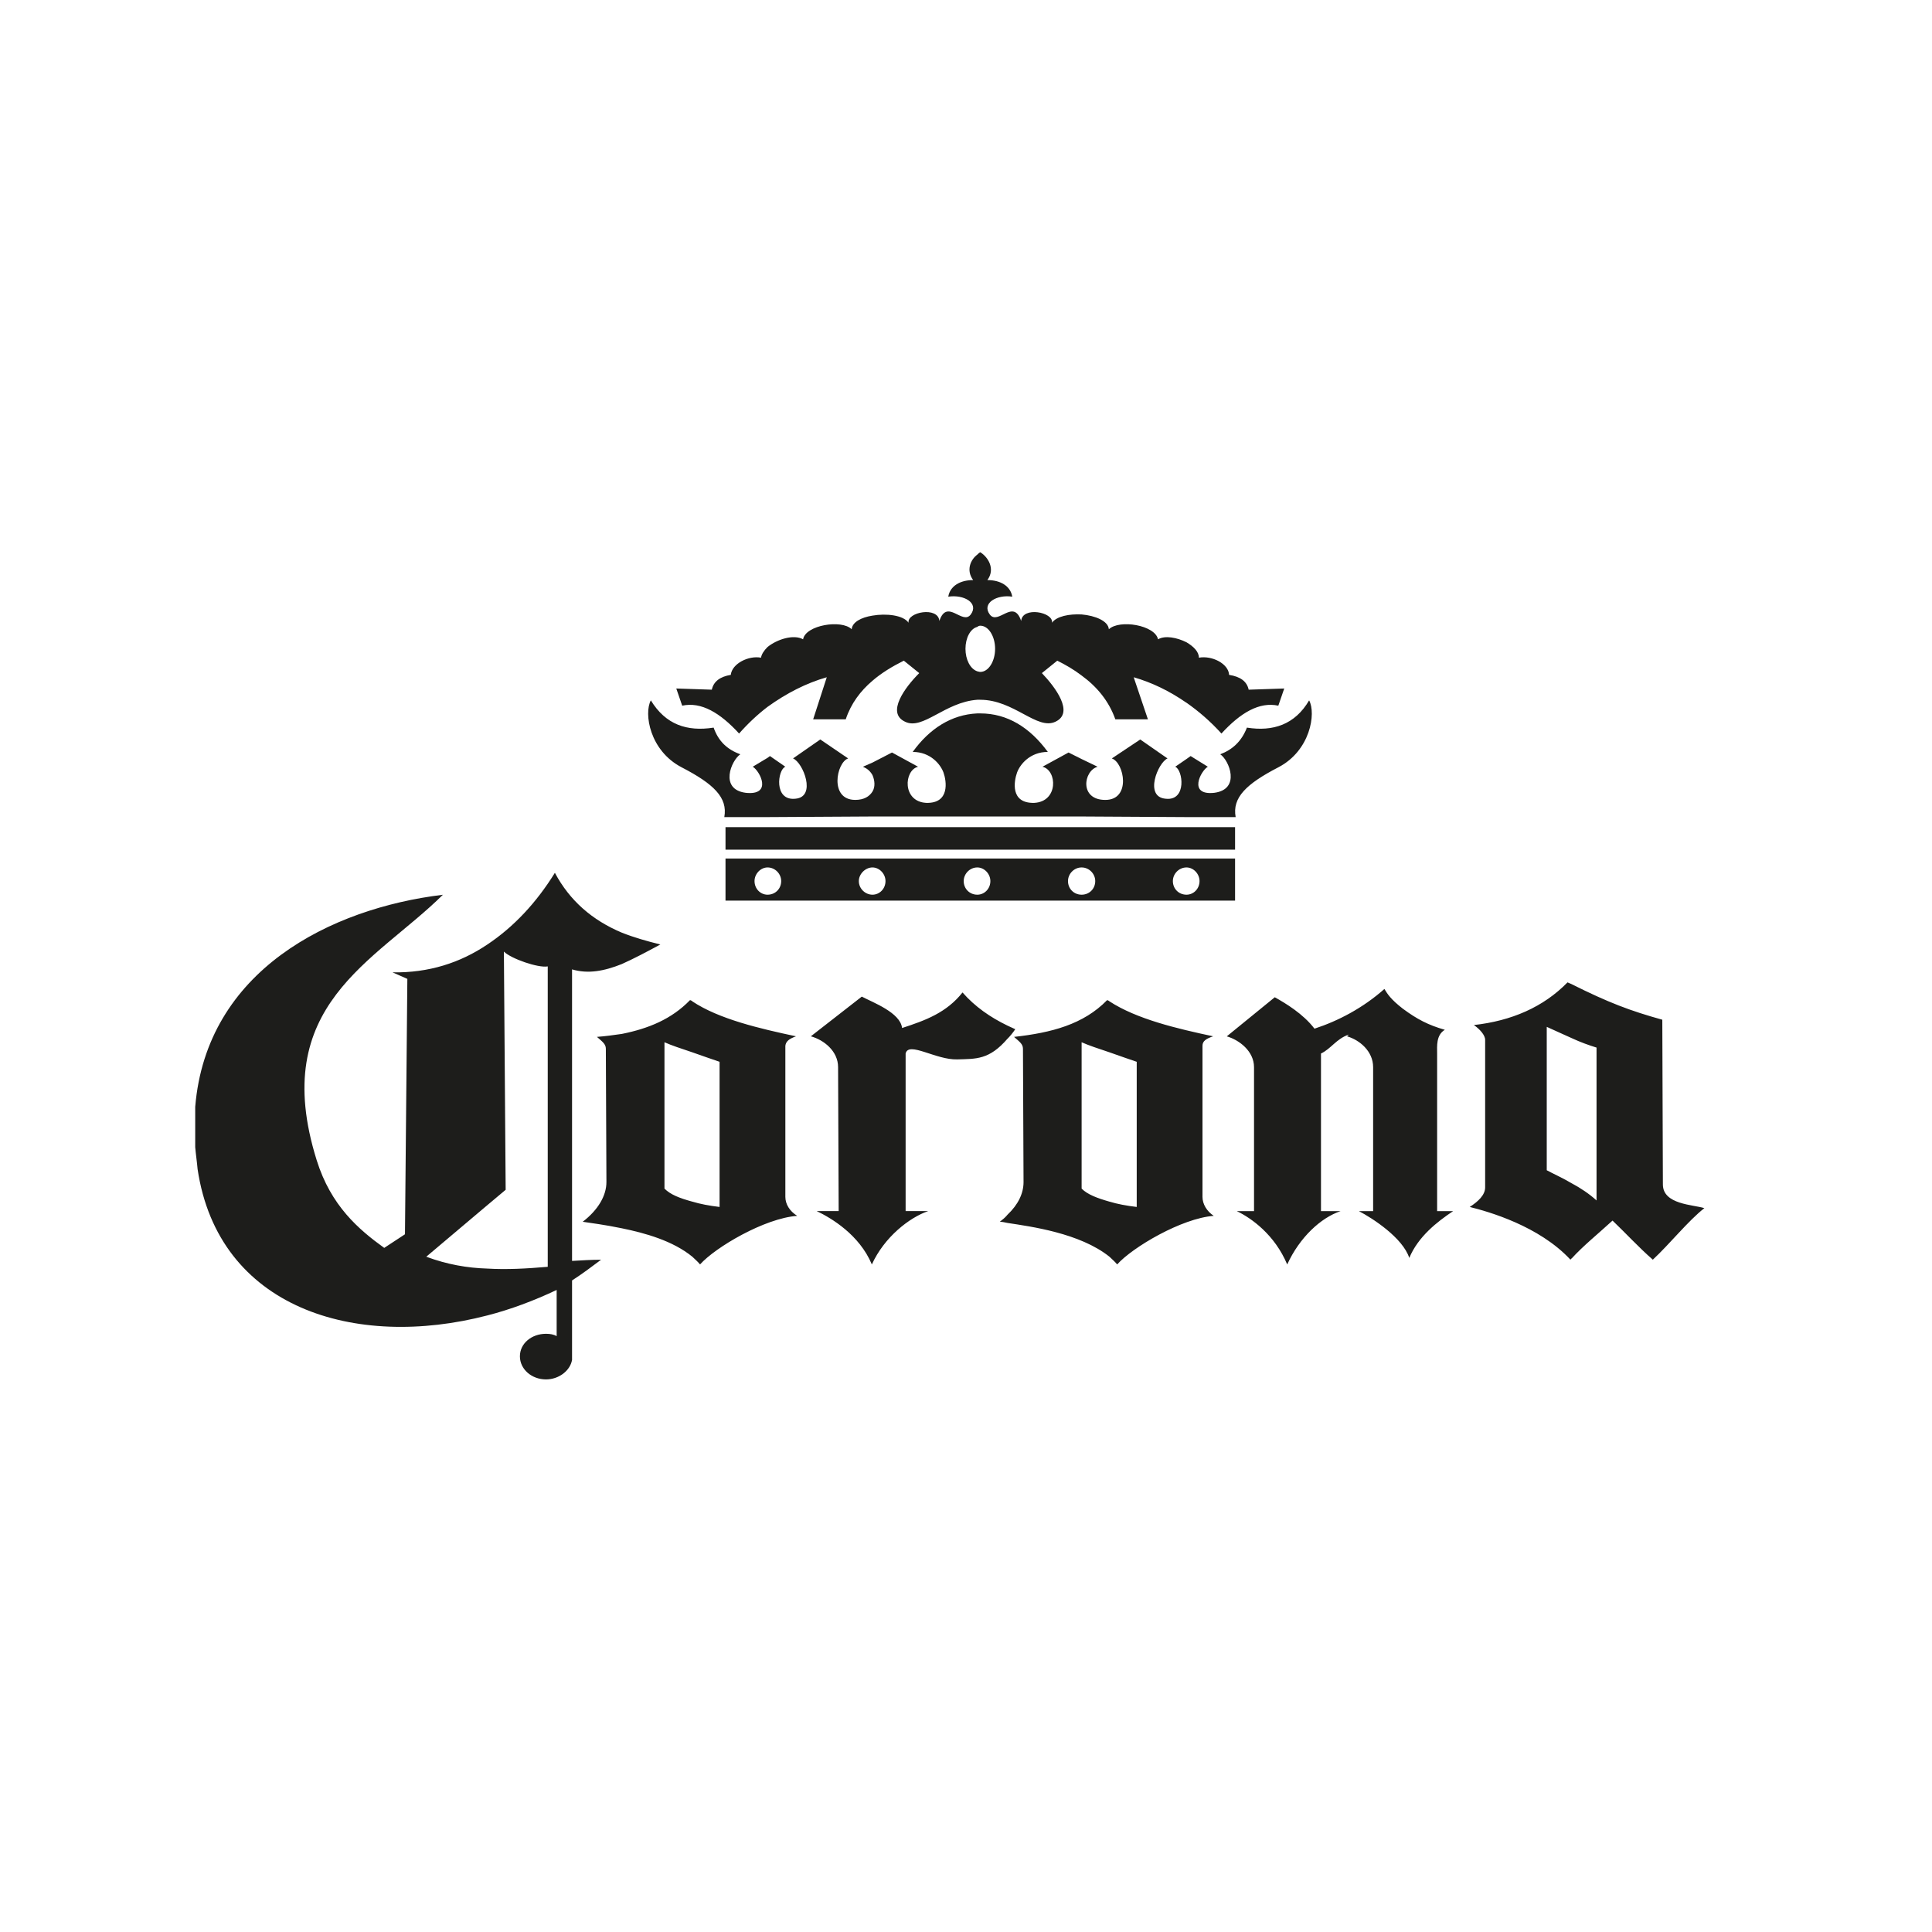
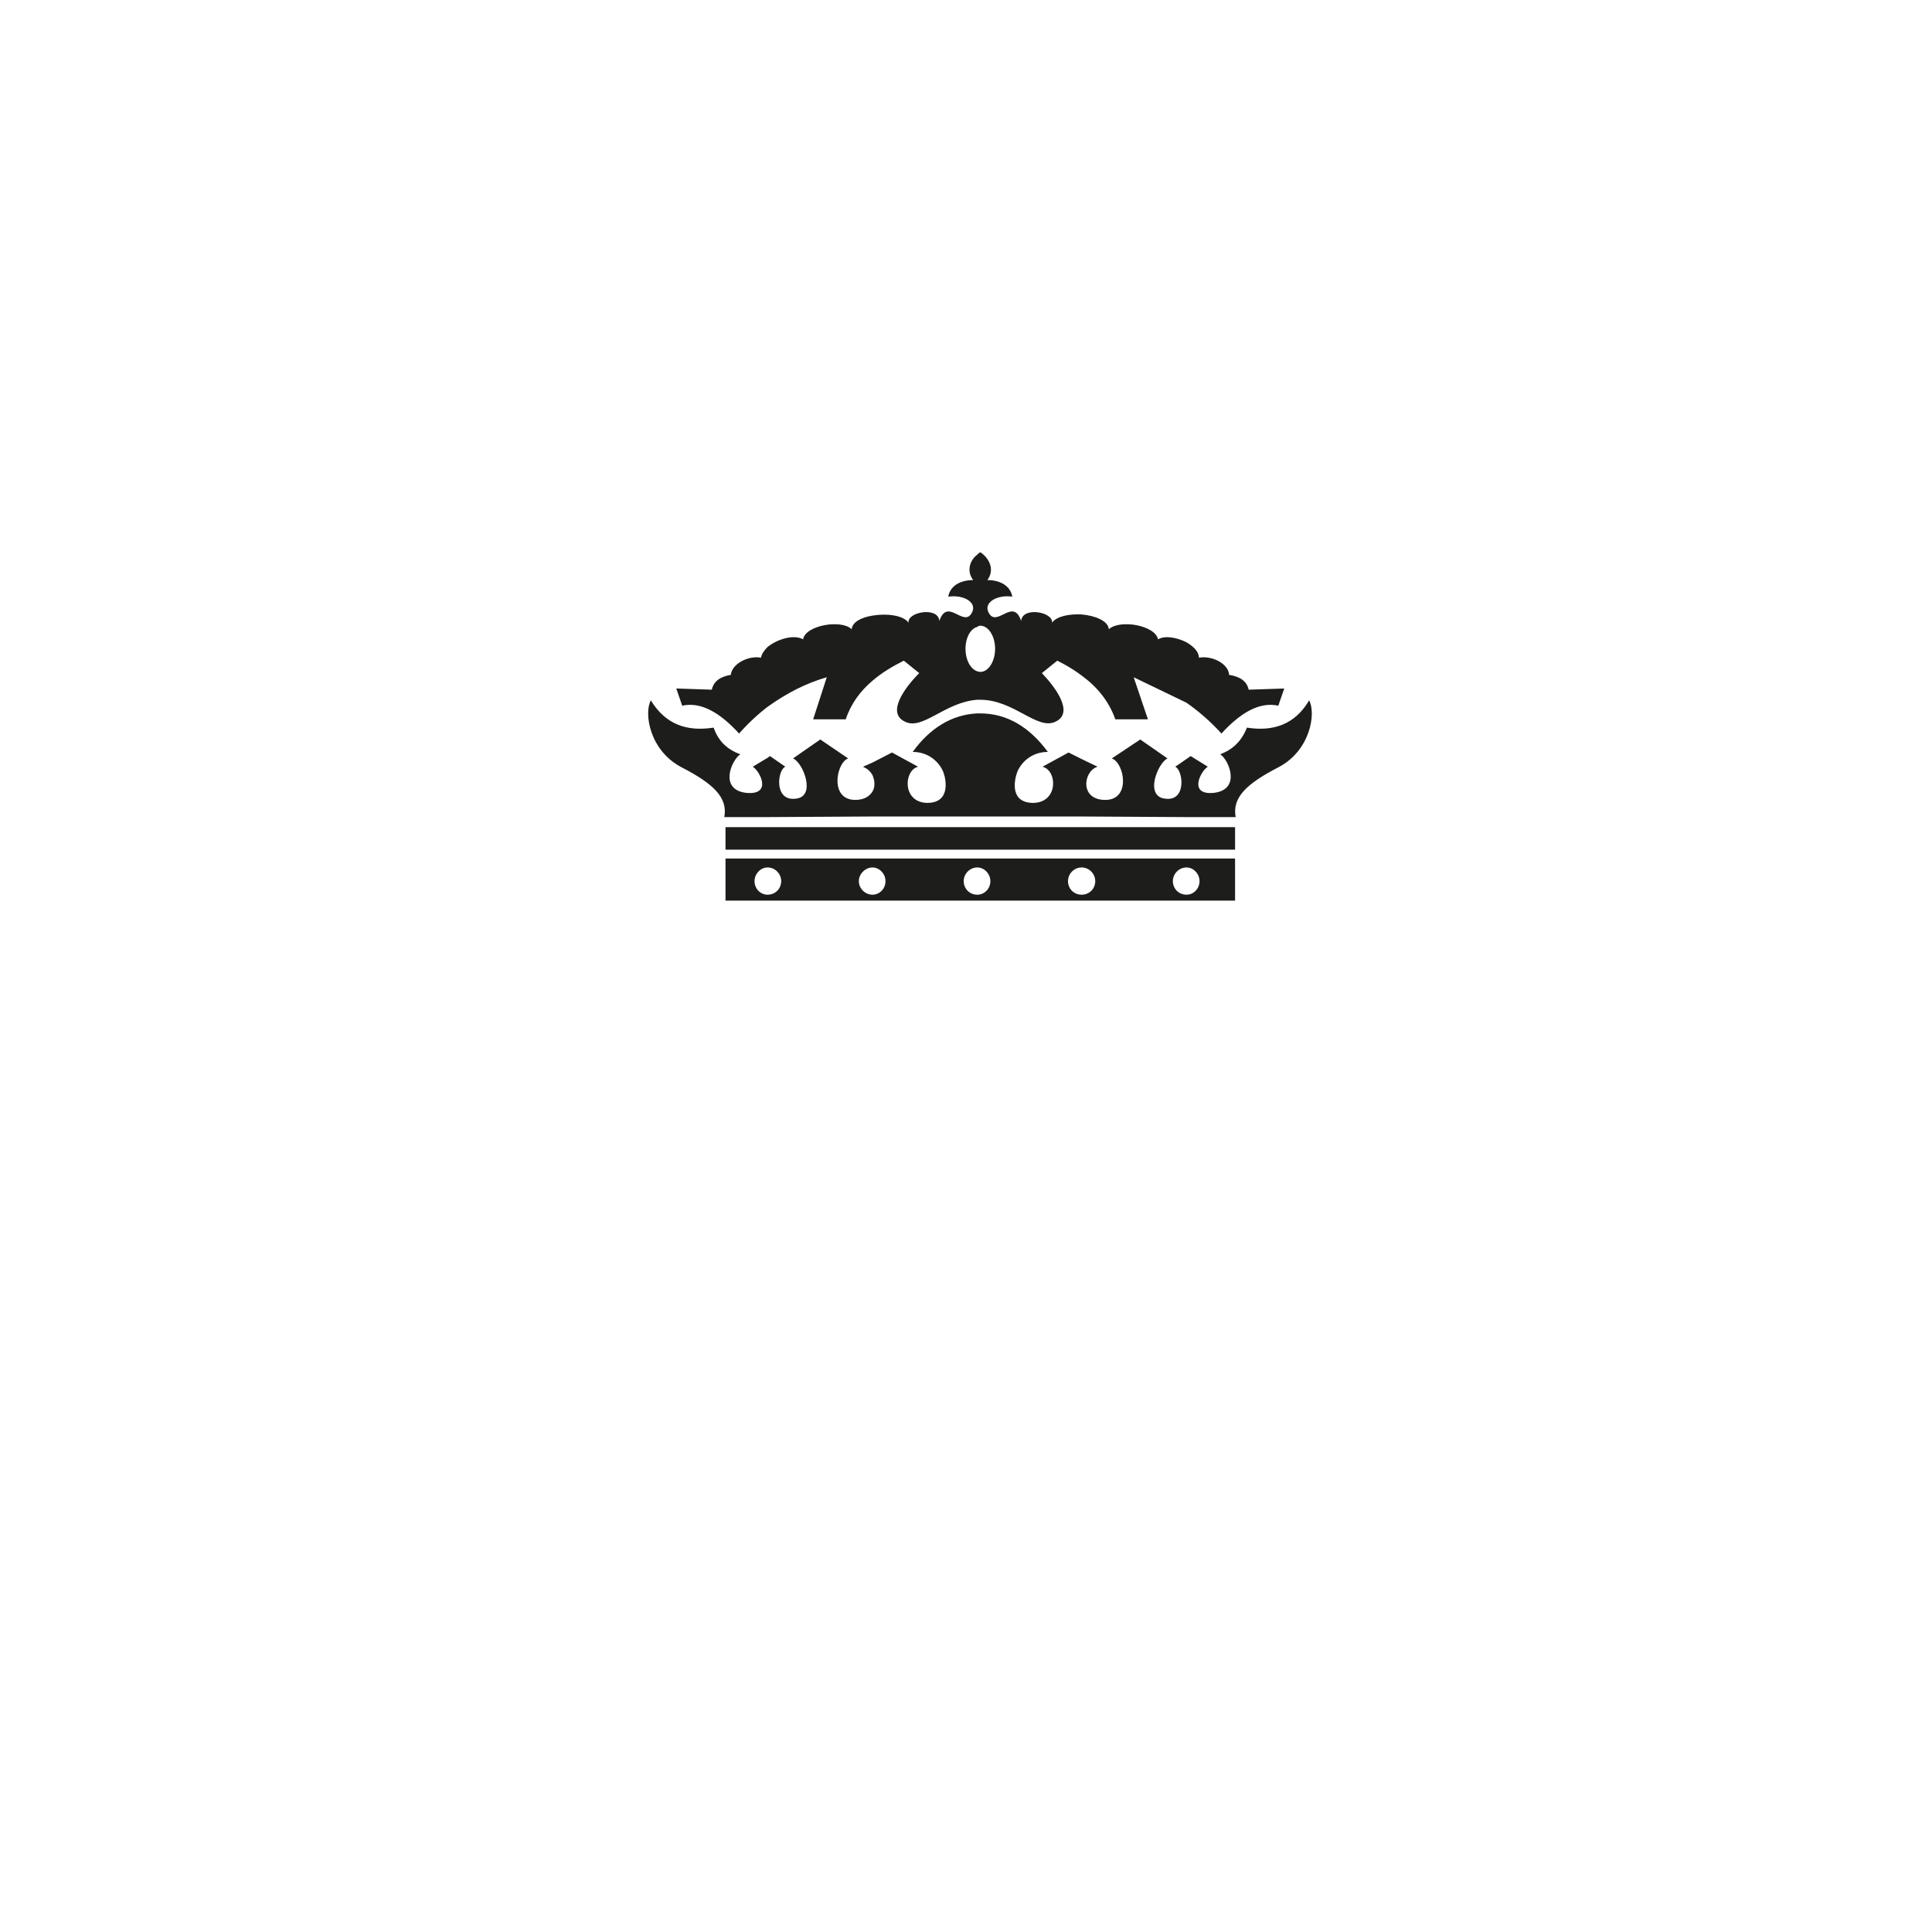
<svg xmlns="http://www.w3.org/2000/svg" id="Capa_1" version="1.1" viewBox="0 0 960 960">
  <defs>
    <style>
      .st0 {
        fill: #1d1d1b;
        fill-rule: evenodd;
      }
    </style>
  </defs>
-   <path class="st0" d="M381.4,422.2h-20.9v-11.19h253.2v11.19h-232.3ZM589.56,426.61h24.14v20.9h-253.2v-20.9h229.06ZM589.56,444.57c3.53,0,6.48-2.94,6.48-6.77,0-3.53-2.94-6.77-6.48-6.77-3.83,0-6.77,3.24-6.77,6.77,0,3.83,2.94,6.77,6.77,6.77h0ZM589.56,377.15l2.06-1.47,8.54,5.3c-3.53,2.06-10.01,14.43,3.24,12.96,13.25-1.77,7.36-16.19,2.94-19.14,6.18-2.36,10.6-6.48,13.25-13.25,12.95,2.06,23.85-1.47,30.91-13.54,3.53,6.48.59,25.03-15.31,33.27-15.9,8.24-22.97,15.02-21.2,24.73h-24.44l-52.11-.3h-103.93l-52.11.3h-21.49c1.77-9.72-5.3-16.49-21.2-24.73-15.9-8.24-18.84-26.79-15.31-33.27,7.36,12.07,17.96,15.6,31.21,13.54,2.35,6.77,6.77,10.89,13.25,13.25-4.42,2.94-10.6,17.37,2.65,19.14,13.54,1.47,7.07-10.89,3.53-12.96l7.36-4.42,1.18-.88,7.65,5.3c-3.83,1.47-5.89,17.08,5.01,15.9,10.6-.88,3.83-17.96-1.18-20.02l13.54-9.42,13.84,9.42c-5.89,2.06-9.42,20.61,3.53,20.61,4.42,0,7.07-1.77,8.54-4.12,1.47-2.35,1.18-5.59,0-8.24-1.18-2.06-2.65-3.24-4.71-4.12l4.71-2.06,9.72-5.01,12.95,7.07c-7.07,1.77-7.95,17.37,4.12,17.96,11.78.3,10.01-10.89,8.54-15.01-1.47-4.12-6.48-10.31-15.31-10.31,8.24-11.48,19.14-18.55,32.09-19.14h1.47c13.54,0,24.73,7.07,33.57,19.14-8.83,0-13.84,6.18-15.31,10.31-1.47,4.12-3.53,15.31,8.54,15.01,12.07-.59,11.48-16.19,4.12-17.96l12.95-7.07,6.48,3.24,7.95,3.83c-7.07,2.06-9.13,16.49,3.83,16.49s9.42-18.55,3.24-20.61l14.13-9.42,13.54,9.42c-4.71,2.06-11.78,19.14-.88,20.02,10.6,1.18,8.54-14.43,4.71-15.9l5.59-3.83h0ZM589.56,349.18c5.89,4.12,11.78,9.13,17.37,15.31,9.42-10.3,18.84-15.9,28.26-13.84l2.94-8.54-17.67.59c-.88-4.12-4.12-6.48-9.72-7.36-.29-5.59-8.54-9.72-15.01-8.54,0-2.94-2.65-5.59-6.18-7.66-4.71-2.35-10.6-3.53-14.13-1.47-1.47-7.07-19.14-10.01-24.44-5-.29-4.12-6.77-6.77-13.54-7.36-6.18-.3-12.37.88-14.72,4.12.88-5.3-14.72-8.24-15.31-.88-3.83-11.48-11.48,2.36-15.61-3.24-4.12-5.6,3.53-10.01,11.19-8.83-.88-5.3-5.89-8.24-12.37-8.24,4.12-5.59.3-11.48-3.53-13.84-.59.29-1.18.88-1.47,1.18-3.53,2.65-5.59,7.95-2.06,12.66-6.48,0-11.48,2.94-12.37,8.24,7.95-1.18,15.31,3.24,11.19,8.83-4.12,5.59-11.78-8.24-15.61,3.24-.59-7.36-16.19-4.42-15.31.88-2.65-3.83-11.19-4.71-17.96-3.53-5.59.88-10.01,3.24-10.31,6.77-5-5.01-22.96-2.06-24.14,5-4.71-2.65-12.95,0-17.67,3.83-1.77,1.77-2.94,3.53-3.24,5.3-6.18-1.18-14.43,2.95-15.02,8.54-5.3.88-8.54,3.24-9.42,7.36l-17.66-.59,2.94,8.54c9.42-2.06,18.84,3.53,28.27,13.84,4.42-5,9.13-9.42,14.13-13.25,9.42-6.77,19.14-11.78,29.44-14.72l-6.77,20.91h16.19c2.65-7.95,7.36-14.13,13.25-19.14,4.42-3.83,9.72-7.07,15.61-10.01l7.66,6.18c-7.07,7.07-16.49,19.73-7.07,24.14,8.83,4.42,19.73-9.72,35.92-10.89h1.47c16.78,0,28.26,15.31,37.39,10.89,9.42-4.42,0-17.08-6.77-24.14l7.65-6.18c4.12,2.06,8.24,4.42,12.07,7.36,7.66,5.59,13.54,12.66,16.78,21.79h16.19l-7.07-20.91c9.13,2.65,17.66,6.77,26.2,12.66h0ZM537.45,444.57c3.83,0,6.77-2.94,6.77-6.77,0-3.53-2.94-6.77-6.77-6.77s-6.77,3.24-6.77,6.77c0,3.83,2.94,6.77,6.77,6.77h0ZM485.63,444.57c3.53,0,6.48-2.94,6.48-6.77,0-3.53-2.95-6.77-6.48-6.77-3.83,0-6.77,3.24-6.77,6.77,0,3.83,2.95,6.77,6.77,6.77h0ZM485.63,333.58c.3,0,.88.29,1.47.29,4.12,0,7.36-5.3,7.36-11.48s-3.24-11.48-7.36-11.48c-.59,0-1.18.29-1.47.59-3.53.88-5.89,5.59-5.89,10.89s2.35,10.01,5.89,11.19h0ZM433.52,444.57c3.53,0,6.48-2.94,6.48-6.77,0-3.53-2.95-6.77-6.48-6.77s-6.77,3.24-6.77,6.77c0,3.83,3.24,6.77,6.77,6.77h0ZM381.4,444.57c3.83,0,6.77-2.94,6.77-6.77,0-3.53-2.94-6.77-6.77-6.77-3.53,0-6.48,3.24-6.48,6.77,0,3.83,2.94,6.77,6.48,6.77h0Z" />
-   <path class="st0" d="M242.14,598.85l-30.33,25.61c10.31,3.83,20.31,5.59,30.33,5.89,9.72.59,19.73,0,30.03-.88v-149.27c-4.71.88-18.25-3.83-21.79-7.36l.88,118.36-9.13,7.66h0ZM780.94,587.96c4.42,2.35,8.83,5.3,12.37,8.54v-75.96c-3.83-1.18-7.95-2.65-12.37-4.71-3.83-1.77-7.95-3.53-12.37-5.59v71.25c3.24,1.77,7.95,3.83,12.37,6.48h0ZM780.94,489.03c18.25,9.13,29.15,13.25,45.05,17.66l.29,81.85c0,10.01,15.02,10.01,20.61,11.78-7.95,6.18-17.08,17.67-25.61,25.61-7.07-6.18-13.54-13.25-20.02-19.43-7.07,6.48-14.72,12.66-20.32,18.84-.29,0-.29.3-.59.59-15.6-16.78-40.63-23.85-50.05-26.2,4.12-2.65,7.66-5.89,7.66-9.72v-73.31c0-2.36-2.65-5.3-5.59-7.36,18.55-2.06,34.45-8.83,46.52-21.2.59.29,1.47.59,2.06.88h0ZM697.32,501.4c6.77,5,12.37,7.95,20.61,10.3-4.42,2.65-3.83,8.24-3.83,11.78v78.32h7.95c-7.95,5.3-17.37,12.66-21.79,23.26-3.24-10.01-18.25-19.73-25.03-23.26h7.07v-71.54c0-7.95-6.77-13.54-12.95-15.31l.88-.88c-6.18,2.06-8.83,7.07-13.84,9.42v78.32h9.72c-9.72,3.24-20.31,12.96-26.5,26.5-6.18-14.72-17.67-22.97-25.03-26.5h8.54v-71.54c0-7.95-7.36-13.54-13.54-15.31l23.85-19.43c5.3,2.95,14.13,8.24,19.73,15.61,11.78-3.83,24.14-10.31,34.74-19.73,1.47,2.36,2.94,5.01,9.42,10.01h0ZM551.29,597.08c3.83,1.18,8.54,2.06,13.54,2.65v-72.13c-3.53-1.18-8.54-2.95-13.54-4.71-5.3-1.77-10.6-3.53-13.84-5v72.72c2.94,2.95,7.66,4.71,13.84,6.48h0ZM551.29,497.57c13.54,8.83,33.56,13.54,51.52,17.37-3.53,1.18-5.3,2.36-5.3,4.71v75.08c0,3.53,2.06,7.07,5.59,9.42-15.9,1.18-40.34,15.6-47.99,24.14-1.18-1.47-2.65-2.65-3.83-3.83-14.72-11.78-39.16-15.02-50.64-16.78-1.47-.3-2.65-.59-3.83-.59,1.47-1.18,2.65-2.06,3.83-3.53,5.3-5.01,7.95-10.6,7.95-16.19l-.29-66.25c0-2.36-1.77-3.53-4.42-5.89,18.55-2.06,34.45-6.18,46.22-18.25.29,0,.88.29,1.18.59h0ZM500.65,516.12c1.18-1.18,2.65-2.94,3.83-4.71-1.18-.59-2.65-1.18-3.83-1.77-8.54-4.12-16.19-9.42-22.38-16.49-7.95,10.01-18.26,13.84-30.03,17.66-.88-7.65-14.43-12.66-20.02-15.6l-25.32,19.73c6.48,1.77,13.54,7.36,13.54,15.31l.29,71.54h-10.89c7.36,3.53,21.2,11.78,27.38,26.5,6.18-13.54,18.55-23.26,27.97-26.5h-11.19v-78.32c1.47-6.18,15.02,3.24,25.61,2.94,9.42-.3,15.9.29,25.03-10.31h0ZM344.01,597.08c3.83,1.18,8.54,2.06,13.54,2.65v-72.13c-3.53-1.18-8.54-2.95-13.54-4.71-5.3-1.77-10.6-3.53-13.84-5v72.72c2.94,2.95,7.36,4.71,13.84,6.48h0ZM344.01,497.57c13.25,8.83,33.57,13.54,51.53,17.37-3.24,1.18-5.01,2.36-5.3,4.71v75.08c0,3.53,2.06,7.07,5.89,9.42-16.19,1.18-40.63,15.6-48.28,24.14-1.18-1.47-2.65-2.65-3.83-3.83-9.72-7.95-23.55-11.78-35.04-14.13-8.54-1.77-15.6-2.65-19.43-3.24,7.65-5.89,11.78-12.96,11.78-19.73l-.29-66.25c0-2.36-1.77-3.53-4.42-5.89,4.12-.3,8.24-.88,12.37-1.47,13.25-2.65,24.73-7.36,33.86-16.78.29,0,.88.29,1.18.59h0ZM308.98,463.42c5.89,2.36,12.07,4.12,19.14,5.89-7.07,3.83-13.25,7.07-19.14,9.72-8.83,3.53-16.78,5-24.73,2.65v144.86c5.01-.29,9.72-.59,14.43-.59-4.71,3.53-9.42,7.07-14.43,10.3v39.45h0c-.88,5.3-6.48,9.72-12.95,9.72-7.07,0-12.96-5.01-12.96-11.48s5.89-11.19,12.96-11.19c2.06,0,3.83.3,5.3,1.18v-22.96c-11.19,5.3-22.97,9.72-34.45,12.66-65.66,17.08-133.67-3.53-143.97-72.72-.3-3.53-.88-7.36-1.18-10.89v-20.02c5.59-67.72,67.13-98.63,123.07-105.4-33.56,33.27-86.85,54.76-62.71,131.9,7.07,22.67,20.9,34.45,33.56,43.57l10.31-6.77,1.18-126.9-7.36-3.24c17.96.29,33.56-4.71,47.11-13.84,13.25-8.83,24.44-20.9,33.56-35.63,7.36,13.84,18.55,23.55,33.27,29.74h0ZM308.98,663.62v.29-.29h0Z" />
+   <path class="st0" d="M381.4,422.2h-20.9v-11.19h253.2v11.19h-232.3ZM589.56,426.61h24.14v20.9h-253.2v-20.9h229.06ZM589.56,444.57c3.53,0,6.48-2.94,6.48-6.77,0-3.53-2.94-6.77-6.48-6.77-3.83,0-6.77,3.24-6.77,6.77,0,3.83,2.94,6.77,6.77,6.77h0ZM589.56,377.15l2.06-1.47,8.54,5.3c-3.53,2.06-10.01,14.43,3.24,12.96,13.25-1.77,7.36-16.19,2.94-19.14,6.18-2.36,10.6-6.48,13.25-13.25,12.95,2.06,23.85-1.47,30.91-13.54,3.53,6.48.59,25.03-15.31,33.27-15.9,8.24-22.97,15.02-21.2,24.73h-24.44l-52.11-.3h-103.93l-52.11.3h-21.49c1.77-9.72-5.3-16.49-21.2-24.73-15.9-8.24-18.84-26.79-15.31-33.27,7.36,12.07,17.96,15.6,31.21,13.54,2.35,6.77,6.77,10.89,13.25,13.25-4.42,2.94-10.6,17.37,2.65,19.14,13.54,1.47,7.07-10.89,3.53-12.96l7.36-4.42,1.18-.88,7.65,5.3c-3.83,1.47-5.89,17.08,5.01,15.9,10.6-.88,3.83-17.96-1.18-20.02l13.54-9.42,13.84,9.42c-5.89,2.06-9.42,20.61,3.53,20.61,4.42,0,7.07-1.77,8.54-4.12,1.47-2.35,1.18-5.59,0-8.24-1.18-2.06-2.65-3.24-4.71-4.12l4.71-2.06,9.72-5.01,12.95,7.07c-7.07,1.77-7.95,17.37,4.12,17.96,11.78.3,10.01-10.89,8.54-15.01-1.47-4.12-6.48-10.31-15.31-10.31,8.24-11.48,19.14-18.55,32.09-19.14h1.47c13.54,0,24.73,7.07,33.57,19.14-8.83,0-13.84,6.18-15.31,10.31-1.47,4.12-3.53,15.31,8.54,15.01,12.07-.59,11.48-16.19,4.12-17.96l12.95-7.07,6.48,3.24,7.95,3.83c-7.07,2.06-9.13,16.49,3.83,16.49s9.42-18.55,3.24-20.61l14.13-9.42,13.54,9.42c-4.71,2.06-11.78,19.14-.88,20.02,10.6,1.18,8.54-14.43,4.71-15.9l5.59-3.83h0ZM589.56,349.18c5.89,4.12,11.78,9.13,17.37,15.31,9.42-10.3,18.84-15.9,28.26-13.84l2.94-8.54-17.67.59c-.88-4.12-4.12-6.48-9.72-7.36-.29-5.59-8.54-9.72-15.01-8.54,0-2.94-2.65-5.59-6.18-7.66-4.71-2.35-10.6-3.53-14.13-1.47-1.47-7.07-19.14-10.01-24.44-5-.29-4.12-6.77-6.77-13.54-7.36-6.18-.3-12.37.88-14.72,4.12.88-5.3-14.72-8.24-15.31-.88-3.83-11.48-11.48,2.36-15.61-3.24-4.12-5.6,3.53-10.01,11.19-8.83-.88-5.3-5.89-8.24-12.37-8.24,4.12-5.59.3-11.48-3.53-13.84-.59.29-1.18.88-1.47,1.18-3.53,2.65-5.59,7.95-2.06,12.66-6.48,0-11.48,2.94-12.37,8.24,7.95-1.18,15.31,3.24,11.19,8.83-4.12,5.59-11.78-8.24-15.61,3.24-.59-7.36-16.19-4.42-15.31.88-2.65-3.83-11.19-4.71-17.96-3.53-5.59.88-10.01,3.24-10.31,6.77-5-5.01-22.96-2.06-24.14,5-4.71-2.65-12.95,0-17.67,3.83-1.77,1.77-2.94,3.53-3.24,5.3-6.18-1.18-14.43,2.95-15.02,8.54-5.3.88-8.54,3.24-9.42,7.36l-17.66-.59,2.94,8.54c9.42-2.06,18.84,3.53,28.27,13.84,4.42-5,9.13-9.42,14.13-13.25,9.42-6.77,19.14-11.78,29.44-14.72l-6.77,20.91h16.19c2.65-7.95,7.36-14.13,13.25-19.14,4.42-3.83,9.72-7.07,15.61-10.01l7.66,6.18c-7.07,7.07-16.49,19.73-7.07,24.14,8.83,4.42,19.73-9.72,35.92-10.89h1.47c16.78,0,28.26,15.31,37.39,10.89,9.42-4.42,0-17.08-6.77-24.14l7.65-6.18c4.12,2.06,8.24,4.42,12.07,7.36,7.66,5.59,13.54,12.66,16.78,21.79h16.19l-7.07-20.91h0ZM537.45,444.57c3.83,0,6.77-2.94,6.77-6.77,0-3.53-2.94-6.77-6.77-6.77s-6.77,3.24-6.77,6.77c0,3.83,2.94,6.77,6.77,6.77h0ZM485.63,444.57c3.53,0,6.48-2.94,6.48-6.77,0-3.53-2.95-6.77-6.48-6.77-3.83,0-6.77,3.24-6.77,6.77,0,3.83,2.95,6.77,6.77,6.77h0ZM485.63,333.58c.3,0,.88.29,1.47.29,4.12,0,7.36-5.3,7.36-11.48s-3.24-11.48-7.36-11.48c-.59,0-1.18.29-1.47.59-3.53.88-5.89,5.59-5.89,10.89s2.35,10.01,5.89,11.19h0ZM433.52,444.57c3.53,0,6.48-2.94,6.48-6.77,0-3.53-2.95-6.77-6.48-6.77s-6.77,3.24-6.77,6.77c0,3.83,3.24,6.77,6.77,6.77h0ZM381.4,444.57c3.83,0,6.77-2.94,6.77-6.77,0-3.53-2.94-6.77-6.77-6.77-3.53,0-6.48,3.24-6.48,6.77,0,3.83,2.94,6.77,6.48,6.77h0Z" />
</svg>